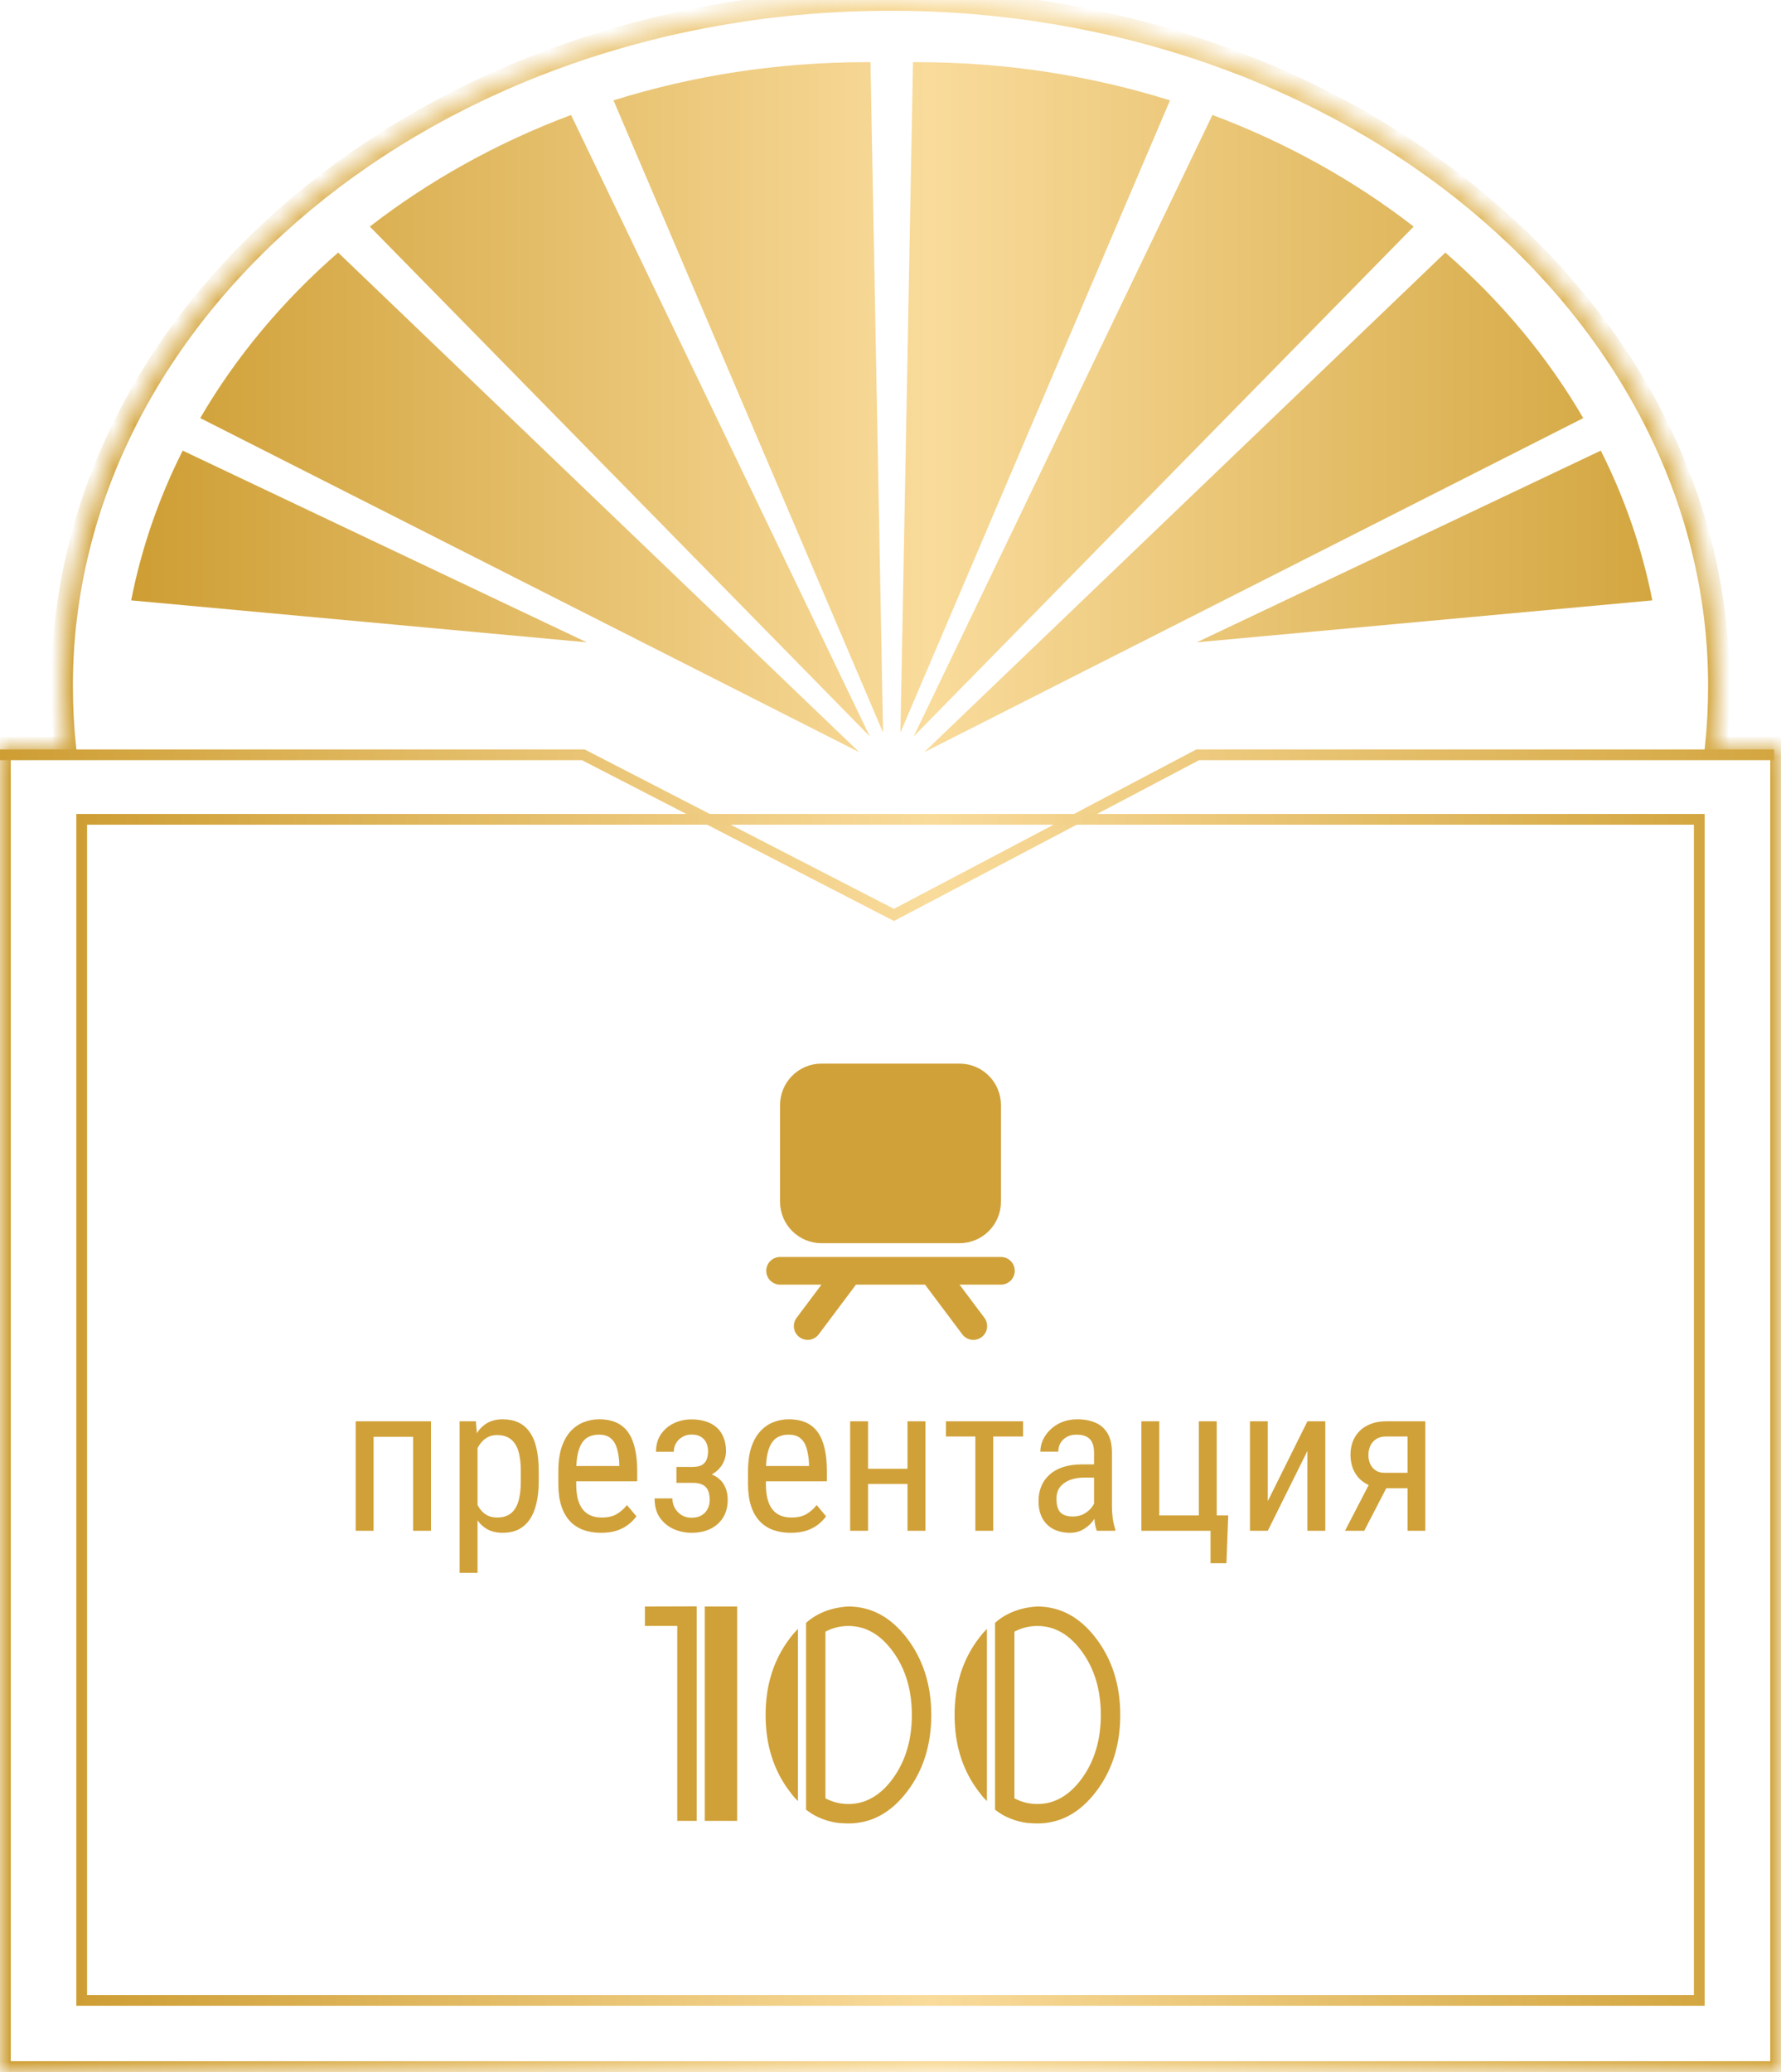
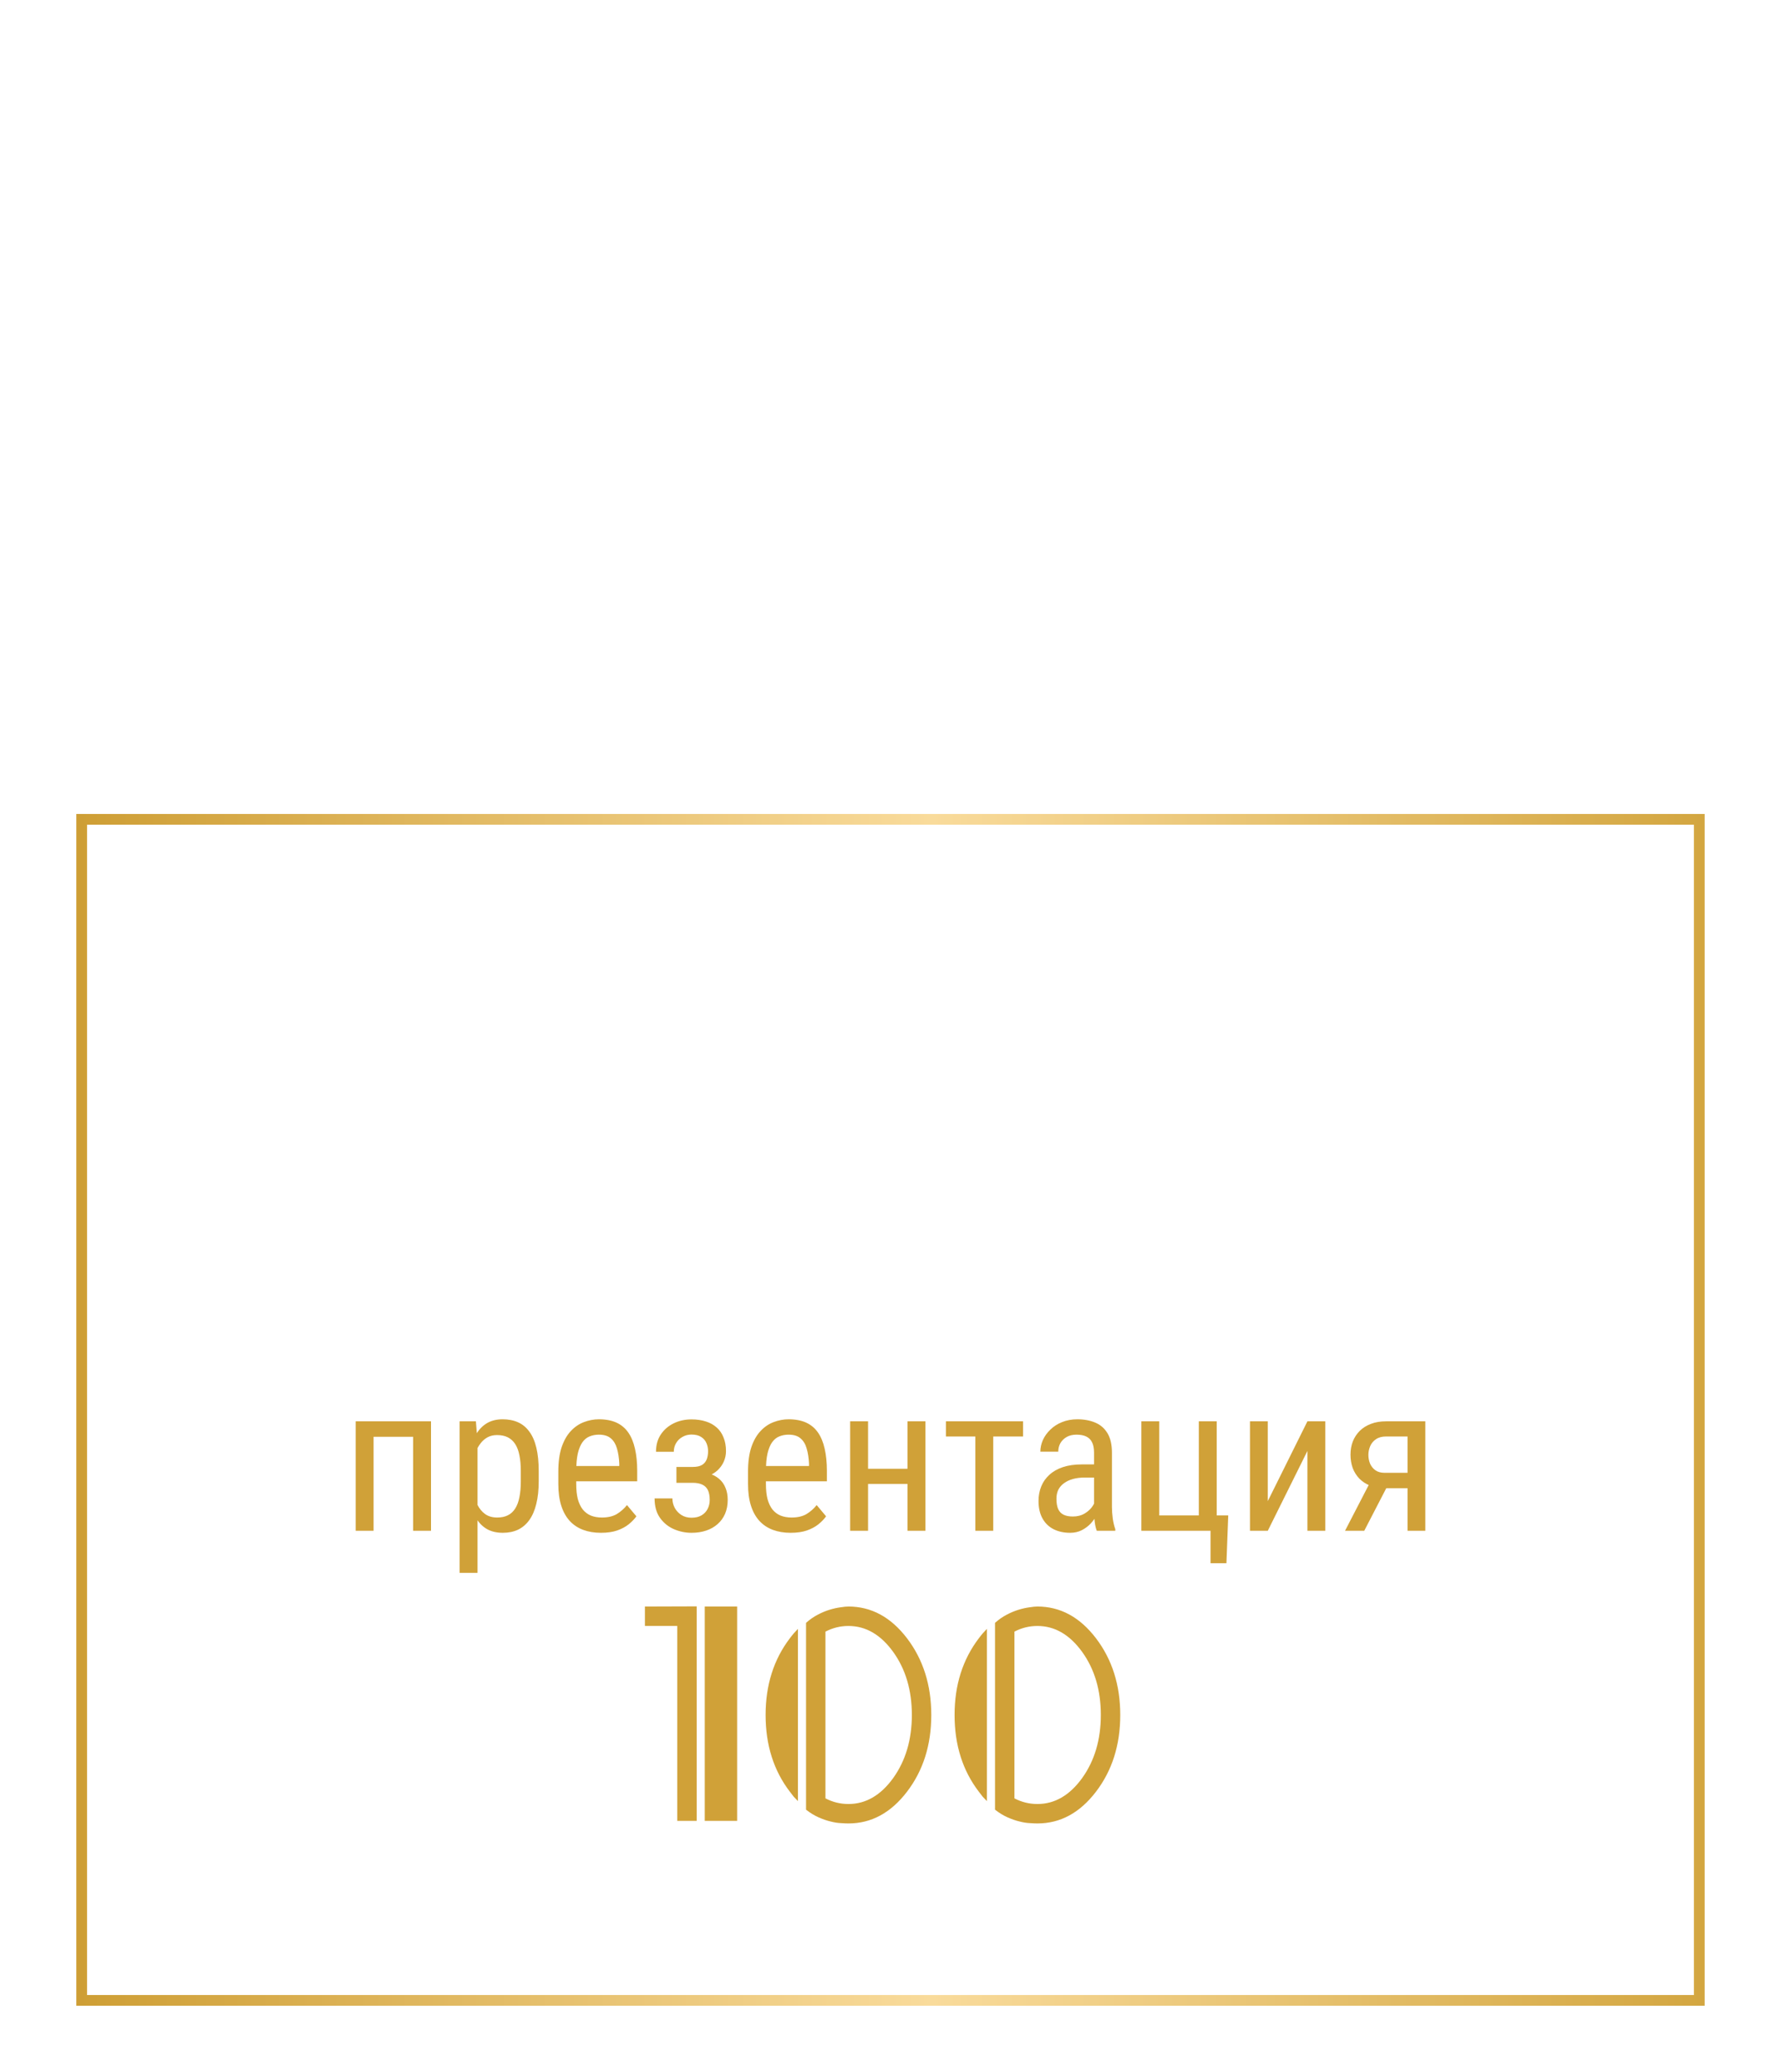
<svg xmlns="http://www.w3.org/2000/svg" width="86" height="100" viewBox="0 0 86 100" fill="none">
-   <path fill-rule="evenodd" clip-rule="evenodd" d="M43.48 35.354L44.087 3.001L44.287 3C48.573 3 52.684 3.652 56.496 4.844L43.48 35.354ZM44.121 35.54L58.546 5.549C62.122 6.888 65.397 8.716 68.262 10.935L44.121 35.54ZM44.626 36.304L69.792 12.19C72.468 14.52 74.724 17.213 76.451 20.179L44.626 36.304ZM57.789 31L77.298 21.748C78.447 24.028 79.29 26.45 79.786 28.976L57.789 31ZM42.64 35.354L42.033 3.001L41.833 3C37.547 3 33.436 3.652 29.624 4.844L42.64 35.354ZM41.999 35.54L27.574 5.549C23.998 6.888 20.723 8.716 17.858 10.935L41.999 35.54ZM41.494 36.304L16.328 12.19C13.652 14.52 11.396 17.213 9.669 20.179L41.494 36.304ZM28.33 31L8.822 21.748C7.673 24.028 6.83 26.45 6.334 28.976L28.33 31Z" fill="url(#paint0_linear_285_2520)" />
  <mask id="path-2-inside-1_285_2520" fill="white">
-     <path fill-rule="evenodd" clip-rule="evenodd" d="M82.841 36.089C82.946 35.11 83 34.119 83 33.118C83 14.828 65.091 0 43 0C20.909 0 3 14.828 3 33.118C3 34.119 3.054 35.11 3.159 36.089H0V100H86V36.089H82.841Z" />
-   </mask>
+     </mask>
  <path d="M82.841 36.089L82.325 36.033L82.263 36.608H82.841V36.089ZM3.159 36.089V36.608H3.737L3.675 36.033L3.159 36.089ZM0 36.089V35.569H-0.519V36.089H0ZM0 100H-0.519V100.52H0V100ZM86 100V100.52H86.519V100H86ZM86 36.089H86.519V35.569H86V36.089ZM82.481 33.118C82.481 34.101 82.428 35.073 82.325 36.033L83.358 36.144C83.465 35.147 83.519 34.138 83.519 33.118H82.481ZM43 0.519C64.901 0.519 82.481 15.202 82.481 33.118H83.519C83.519 14.453 65.282 -0.519 43 -0.519V0.519ZM3.519 33.118C3.519 15.202 21.099 0.519 43 0.519V-0.519C20.718 -0.519 2.481 14.453 2.481 33.118H3.519ZM3.675 36.033C3.572 35.073 3.519 34.101 3.519 33.118H2.481C2.481 34.138 2.535 35.147 2.642 36.144L3.675 36.033ZM0 36.608H3.159V35.569H0V36.608ZM0.519 100V36.089H-0.519V100H0.519ZM86 99.481H0V100.52H86V99.481ZM85.481 36.089V100H86.519V36.089H85.481ZM82.841 36.608H86V35.569H82.841V36.608Z" fill="url(#paint1_linear_285_2520)" mask="url(#path-2-inside-1_285_2520)" />
-   <path d="M0 36.43H28.167L43.167 44.157L57.833 36.43H85.667" stroke="url(#paint2_linear_285_2520)" stroke-width="0.519" />
  <rect x="3.945" y="39.544" width="78.109" height="57.001" stroke="url(#paint3_linear_285_2520)" stroke-width="0.519" />
  <path d="M33.641 77.528V87.88H32.703V78.474H31.141V77.536L33.641 77.528ZM35.594 77.536V87.88H34.031V77.536H35.594ZM39.859 86.794C40.208 86.976 40.578 87.067 40.969 87.067C41.807 87.067 42.529 86.648 43.133 85.81C43.732 84.971 44.031 83.958 44.031 82.77C44.031 81.578 43.732 80.565 43.133 79.731C42.529 78.893 41.807 78.474 40.969 78.474C40.578 78.474 40.208 78.565 39.859 78.747V86.794ZM38.922 78.325C39.094 78.169 39.279 78.039 39.477 77.935C39.675 77.83 39.867 77.75 40.055 77.692C40.242 77.635 40.417 77.596 40.578 77.575C40.74 77.549 40.87 77.536 40.969 77.536C42.073 77.536 43.016 78.046 43.797 79.067C44.578 80.093 44.969 81.328 44.969 82.77C44.969 84.218 44.578 85.453 43.797 86.474C43.016 87.495 42.073 88.005 40.969 88.005C40.87 88.005 40.747 88 40.602 87.989C40.456 87.984 40.292 87.958 40.109 87.911C39.932 87.87 39.742 87.804 39.539 87.716C39.336 87.627 39.13 87.502 38.922 87.341V78.325ZM38.531 86.927C38.464 86.859 38.396 86.789 38.328 86.716C38.266 86.638 38.203 86.557 38.141 86.474C37.359 85.453 36.969 84.218 36.969 82.77C36.969 81.328 37.359 80.093 38.141 79.067C38.203 78.984 38.266 78.906 38.328 78.833C38.396 78.755 38.464 78.682 38.531 78.614V86.927ZM48.984 86.794C49.333 86.976 49.703 87.067 50.094 87.067C50.932 87.067 51.654 86.648 52.258 85.81C52.857 84.971 53.156 83.958 53.156 82.77C53.156 81.578 52.857 80.565 52.258 79.731C51.654 78.893 50.932 78.474 50.094 78.474C49.703 78.474 49.333 78.565 48.984 78.747V86.794ZM48.047 78.325C48.219 78.169 48.404 78.039 48.602 77.935C48.8 77.83 48.992 77.75 49.18 77.692C49.367 77.635 49.542 77.596 49.703 77.575C49.865 77.549 49.995 77.536 50.094 77.536C51.198 77.536 52.141 78.046 52.922 79.067C53.703 80.093 54.094 81.328 54.094 82.77C54.094 84.218 53.703 85.453 52.922 86.474C52.141 87.495 51.198 88.005 50.094 88.005C49.995 88.005 49.872 88 49.727 87.989C49.581 87.984 49.417 87.958 49.234 87.911C49.057 87.87 48.867 87.804 48.664 87.716C48.461 87.627 48.255 87.502 48.047 87.341V78.325ZM47.656 86.927C47.589 86.859 47.521 86.789 47.453 86.716C47.391 86.638 47.328 86.557 47.266 86.474C46.484 85.453 46.094 84.218 46.094 82.77C46.094 81.328 46.484 80.093 47.266 79.067C47.328 78.984 47.391 78.906 47.453 78.833C47.521 78.755 47.589 78.682 47.656 78.614V86.927Z" fill="#D0A138" />
  <path d="M20.036 68.597V69.344H17.927V68.597H20.036ZM18.039 68.597V73.88H17.175V68.597H18.039ZM20.812 68.597V73.88H19.948V68.597H20.812ZM23.059 69.612V75.911H22.194V68.597H22.98L23.059 69.612ZM26.013 70.999V71.492C26.013 71.909 25.974 72.273 25.895 72.586C25.821 72.895 25.708 73.154 25.559 73.362C25.412 73.567 25.231 73.722 25.017 73.826C24.802 73.927 24.556 73.978 24.279 73.978C24.003 73.978 23.762 73.925 23.557 73.821C23.355 73.714 23.184 73.559 23.044 73.357C22.907 73.156 22.798 72.913 22.717 72.63C22.639 72.343 22.585 72.023 22.556 71.668V70.916C22.585 70.542 22.639 70.206 22.717 69.91C22.795 69.611 22.902 69.357 23.039 69.148C23.179 68.937 23.35 68.776 23.552 68.665C23.757 68.554 23.996 68.499 24.27 68.499C24.553 68.499 24.802 68.548 25.017 68.645C25.235 68.743 25.417 68.894 25.564 69.1C25.713 69.301 25.826 69.56 25.9 69.876C25.975 70.189 26.013 70.563 26.013 70.999ZM25.148 71.492V70.999C25.148 70.706 25.126 70.451 25.08 70.232C25.038 70.014 24.969 69.834 24.875 69.69C24.781 69.547 24.662 69.44 24.519 69.368C24.375 69.296 24.203 69.261 24.001 69.261C23.828 69.261 23.675 69.296 23.542 69.368C23.412 69.44 23.299 69.537 23.205 69.661C23.111 69.782 23.033 69.92 22.971 70.076C22.909 70.229 22.863 70.389 22.834 70.555V72.034C22.889 72.243 22.963 72.439 23.054 72.625C23.145 72.807 23.267 72.955 23.42 73.069C23.576 73.183 23.773 73.24 24.011 73.24C24.209 73.24 24.38 73.204 24.523 73.133C24.667 73.061 24.784 72.954 24.875 72.811C24.969 72.664 25.038 72.482 25.08 72.264C25.126 72.042 25.148 71.785 25.148 71.492ZM29.016 73.978C28.7 73.978 28.415 73.93 28.161 73.836C27.907 73.742 27.691 73.598 27.512 73.406C27.333 73.211 27.196 72.965 27.102 72.669C27.007 72.373 26.96 72.023 26.96 71.619V71.023C26.96 70.558 27.014 70.164 27.121 69.842C27.232 69.519 27.38 69.261 27.565 69.065C27.751 68.867 27.961 68.724 28.195 68.636C28.43 68.545 28.671 68.499 28.918 68.499C29.25 68.499 29.533 68.553 29.768 68.66C30.002 68.768 30.192 68.927 30.339 69.139C30.485 69.35 30.593 69.611 30.661 69.92C30.733 70.229 30.769 70.586 30.769 70.989V71.492H27.468V70.755H29.904V70.633C29.891 70.359 29.854 70.118 29.792 69.91C29.733 69.702 29.636 69.539 29.499 69.422C29.362 69.301 29.169 69.241 28.918 69.241C28.759 69.241 28.61 69.269 28.474 69.324C28.34 69.376 28.225 69.469 28.127 69.603C28.033 69.733 27.958 69.913 27.902 70.144C27.85 70.376 27.824 70.669 27.824 71.023V71.619C27.824 71.902 27.85 72.147 27.902 72.352C27.958 72.553 28.037 72.721 28.142 72.855C28.249 72.985 28.379 73.082 28.532 73.147C28.689 73.209 28.866 73.24 29.064 73.24C29.354 73.24 29.593 73.185 29.782 73.074C29.971 72.96 30.135 72.815 30.275 72.64L30.73 73.182C30.635 73.315 30.511 73.444 30.358 73.567C30.209 73.688 30.023 73.787 29.802 73.865C29.584 73.94 29.322 73.978 29.016 73.978ZM33.518 71.356H32.663V70.799H33.449C33.638 70.799 33.786 70.768 33.894 70.706C34.001 70.641 34.078 70.551 34.123 70.438C34.169 70.324 34.191 70.19 34.191 70.037C34.191 69.9 34.165 69.772 34.113 69.651C34.061 69.528 33.977 69.428 33.859 69.353C33.742 69.275 33.586 69.236 33.391 69.236C33.231 69.236 33.086 69.274 32.956 69.349C32.826 69.42 32.723 69.519 32.648 69.647C32.574 69.77 32.536 69.91 32.536 70.066H31.677C31.677 69.744 31.753 69.467 31.906 69.236C32.062 69.002 32.271 68.821 32.531 68.694C32.792 68.567 33.078 68.504 33.391 68.504C33.651 68.504 33.884 68.538 34.089 68.606C34.294 68.671 34.468 68.769 34.611 68.899C34.755 69.026 34.864 69.186 34.938 69.378C35.017 69.567 35.056 69.787 35.056 70.037C35.056 70.216 35.02 70.385 34.948 70.545C34.877 70.704 34.774 70.846 34.641 70.97C34.507 71.09 34.344 71.185 34.152 71.253C33.964 71.321 33.752 71.356 33.518 71.356ZM32.663 71.014H33.518C33.778 71.014 34.009 71.045 34.211 71.106C34.413 71.165 34.582 71.253 34.719 71.37C34.859 71.487 34.963 71.632 35.031 71.805C35.103 71.974 35.139 72.169 35.139 72.391C35.139 72.638 35.096 72.861 35.012 73.06C34.927 73.255 34.807 73.421 34.65 73.558C34.497 73.694 34.313 73.799 34.099 73.87C33.887 73.942 33.651 73.978 33.391 73.978C33.098 73.978 32.815 73.919 32.541 73.802C32.271 73.685 32.048 73.504 31.872 73.26C31.696 73.012 31.608 72.698 31.608 72.317H32.468C32.468 72.477 32.505 72.628 32.58 72.772C32.658 72.915 32.766 73.03 32.902 73.118C33.042 73.206 33.205 73.25 33.391 73.25C33.586 73.25 33.749 73.211 33.879 73.133C34.009 73.055 34.107 72.951 34.172 72.82C34.237 72.69 34.27 72.549 34.27 72.395C34.27 72.197 34.24 72.037 34.182 71.917C34.123 71.796 34.033 71.709 33.913 71.653C33.793 71.595 33.638 71.565 33.449 71.565H32.663V71.014ZM38.176 73.978C37.86 73.978 37.575 73.93 37.321 73.836C37.067 73.742 36.851 73.598 36.672 73.406C36.493 73.211 36.356 72.965 36.262 72.669C36.167 72.373 36.12 72.023 36.12 71.619V71.023C36.12 70.558 36.174 70.164 36.281 69.842C36.392 69.519 36.54 69.261 36.726 69.065C36.911 68.867 37.121 68.724 37.355 68.636C37.59 68.545 37.831 68.499 38.078 68.499C38.41 68.499 38.693 68.553 38.928 68.66C39.162 68.768 39.352 68.927 39.499 69.139C39.645 69.35 39.753 69.611 39.821 69.92C39.893 70.229 39.929 70.586 39.929 70.989V71.492H36.628V70.755H39.065V70.633C39.051 70.359 39.014 70.118 38.952 69.91C38.894 69.702 38.796 69.539 38.659 69.422C38.523 69.301 38.329 69.241 38.078 69.241C37.919 69.241 37.77 69.269 37.634 69.324C37.5 69.376 37.385 69.469 37.287 69.603C37.193 69.733 37.118 69.913 37.062 70.144C37.01 70.376 36.984 70.669 36.984 71.023V71.619C36.984 71.902 37.01 72.147 37.062 72.352C37.118 72.553 37.198 72.721 37.302 72.855C37.409 72.985 37.539 73.082 37.692 73.147C37.849 73.209 38.026 73.24 38.225 73.24C38.514 73.24 38.754 73.185 38.942 73.074C39.131 72.96 39.296 72.815 39.435 72.64L39.89 73.182C39.795 73.315 39.672 73.444 39.519 73.567C39.369 73.688 39.183 73.787 38.962 73.865C38.744 73.94 38.482 73.978 38.176 73.978ZM43.981 70.887V71.619H41.74V70.887H43.981ZM41.916 68.597V73.88H41.052V68.597H41.916ZM44.685 68.597V73.88H43.82V68.597H44.685ZM47.961 68.597V73.88H47.097V68.597H47.961ZM49.401 68.597V69.329H45.676V68.597H49.401ZM52.829 72.977V70.11C52.829 69.902 52.797 69.734 52.731 69.607C52.67 69.481 52.575 69.388 52.448 69.329C52.325 69.27 52.168 69.241 51.98 69.241C51.797 69.241 51.639 69.279 51.506 69.353C51.376 69.428 51.275 69.528 51.203 69.651C51.135 69.775 51.101 69.912 51.101 70.061H50.236C50.236 69.873 50.277 69.686 50.358 69.5C50.443 69.314 50.563 69.147 50.72 68.997C50.876 68.844 51.063 68.724 51.281 68.636C51.503 68.545 51.75 68.499 52.023 68.499C52.349 68.499 52.637 68.553 52.888 68.66C53.138 68.764 53.335 68.935 53.478 69.173C53.622 69.41 53.693 69.726 53.693 70.12V72.728C53.693 72.903 53.706 73.091 53.732 73.289C53.762 73.488 53.802 73.659 53.855 73.802V73.88H52.961C52.919 73.776 52.886 73.637 52.863 73.465C52.84 73.289 52.829 73.126 52.829 72.977ZM52.966 70.677L52.976 71.311H52.375C52.17 71.311 51.983 71.334 51.813 71.38C51.648 71.425 51.504 71.492 51.384 71.58C51.263 71.665 51.171 71.77 51.105 71.897C51.044 72.024 51.013 72.169 51.013 72.332C51.013 72.544 51.042 72.713 51.101 72.84C51.159 72.963 51.247 73.053 51.364 73.108C51.481 73.164 51.63 73.191 51.809 73.191C52.027 73.191 52.219 73.141 52.385 73.04C52.551 72.939 52.679 72.817 52.77 72.674C52.865 72.531 52.909 72.397 52.902 72.273L53.093 72.679C53.08 72.806 53.037 72.944 52.966 73.094C52.898 73.24 52.801 73.382 52.678 73.519C52.554 73.652 52.408 73.763 52.238 73.851C52.072 73.935 51.885 73.978 51.677 73.978C51.371 73.978 51.102 73.919 50.871 73.802C50.643 73.685 50.466 73.512 50.339 73.284C50.212 73.056 50.148 72.775 50.148 72.439C50.148 72.186 50.192 71.951 50.28 71.736C50.368 71.522 50.498 71.336 50.671 71.18C50.843 71.02 51.06 70.897 51.32 70.809C51.584 70.721 51.888 70.677 52.233 70.677H52.966ZM55.114 73.88V68.597H55.978V73.138H57.888V68.597H58.752V73.88H55.114ZM59.309 73.138L59.221 75.447H58.454V73.88H57.853V73.138H59.309ZM61.218 72.449L63.132 68.597H63.996V73.88H63.132V70.027L61.218 73.88H60.358V68.597H61.218V72.449ZM66.252 71.36H67.18L65.876 73.88H64.948L66.252 71.36ZM66.931 68.597H68.825V73.88H67.966V69.329H66.931C66.732 69.329 66.569 69.373 66.442 69.461C66.315 69.546 66.223 69.656 66.164 69.793C66.106 69.93 66.076 70.071 66.076 70.218C66.076 70.361 66.102 70.499 66.154 70.633C66.21 70.763 66.294 70.87 66.408 70.955C66.525 71.04 66.675 71.082 66.857 71.082H68.181V71.824H66.857C66.597 71.824 66.364 71.784 66.159 71.702C65.957 71.621 65.785 71.508 65.642 71.365C65.502 71.219 65.394 71.048 65.319 70.853C65.248 70.654 65.212 70.439 65.212 70.208C65.212 69.977 65.249 69.764 65.324 69.568C65.402 69.373 65.515 69.202 65.661 69.056C65.811 68.909 65.992 68.797 66.203 68.719C66.415 68.637 66.657 68.597 66.931 68.597Z" fill="#D0A138" />
-   <path d="M39.667 51.333C39.136 51.333 38.627 51.544 38.252 51.919C37.877 52.294 37.667 52.803 37.667 53.333V58C37.667 58.53 37.877 59.039 38.252 59.414C38.627 59.789 39.136 60 39.667 60H46.333C46.864 60 47.373 59.789 47.748 59.414C48.123 59.039 48.333 58.53 48.333 58V53.333C48.333 52.803 48.123 52.294 47.748 51.919C47.373 51.544 46.864 51.333 46.333 51.333H39.667ZM41.333 62H44.667L46.467 64.4C46.519 64.47 46.585 64.529 46.66 64.573C46.736 64.618 46.819 64.647 46.906 64.66C46.992 64.672 47.081 64.667 47.166 64.645C47.25 64.624 47.33 64.585 47.4 64.533C47.47 64.481 47.529 64.415 47.574 64.339C47.618 64.264 47.648 64.181 47.66 64.094C47.672 64.007 47.667 63.919 47.646 63.834C47.624 63.749 47.586 63.67 47.533 63.6L46.333 62H48.333C48.51 62 48.68 61.929 48.805 61.804C48.93 61.679 49 61.51 49 61.333C49 61.156 48.93 60.987 48.805 60.862C48.68 60.737 48.51 60.666 48.333 60.666H37.667C37.49 60.666 37.32 60.737 37.195 60.862C37.07 60.987 37 61.156 37 61.333C37 61.51 37.07 61.679 37.195 61.804C37.32 61.929 37.49 62 37.667 62H39.667L38.467 63.6C38.414 63.67 38.376 63.749 38.354 63.834C38.333 63.919 38.328 64.007 38.34 64.094C38.352 64.181 38.382 64.264 38.426 64.339C38.471 64.415 38.53 64.481 38.6 64.533C38.67 64.585 38.75 64.624 38.834 64.645C38.919 64.667 39.008 64.672 39.094 64.66C39.181 64.647 39.264 64.618 39.34 64.573C39.415 64.529 39.481 64.47 39.533 64.4L41.333 62Z" fill="#D0A138" />
  <defs>
    <linearGradient id="paint0_linear_285_2520" x1="79.786" y1="19.652" x2="6.334" y2="19.652" gradientUnits="userSpaceOnUse">
      <stop stop-color="#D3A640" />
      <stop offset="0.475" stop-color="#F9DB9B" />
      <stop offset="1" stop-color="#CE9E34" />
    </linearGradient>
    <linearGradient id="paint1_linear_285_2520" x1="86" y1="50" x2="0" y2="50" gradientUnits="userSpaceOnUse">
      <stop stop-color="#D3A640" />
      <stop offset="0.475" stop-color="#F9DB9B" />
      <stop offset="1" stop-color="#CE9E34" />
    </linearGradient>
    <linearGradient id="paint2_linear_285_2520" x1="85.667" y1="40.294" x2="0" y2="40.294" gradientUnits="userSpaceOnUse">
      <stop stop-color="#D3A640" />
      <stop offset="0.475" stop-color="#F9DB9B" />
      <stop offset="1" stop-color="#CE9E34" />
    </linearGradient>
    <linearGradient id="paint3_linear_285_2520" x1="82.314" y1="68.044" x2="3.686" y2="68.044" gradientUnits="userSpaceOnUse">
      <stop stop-color="#D3A640" />
      <stop offset="0.475" stop-color="#F9DB9B" />
      <stop offset="1" stop-color="#CE9E34" />
    </linearGradient>
  </defs>
</svg>